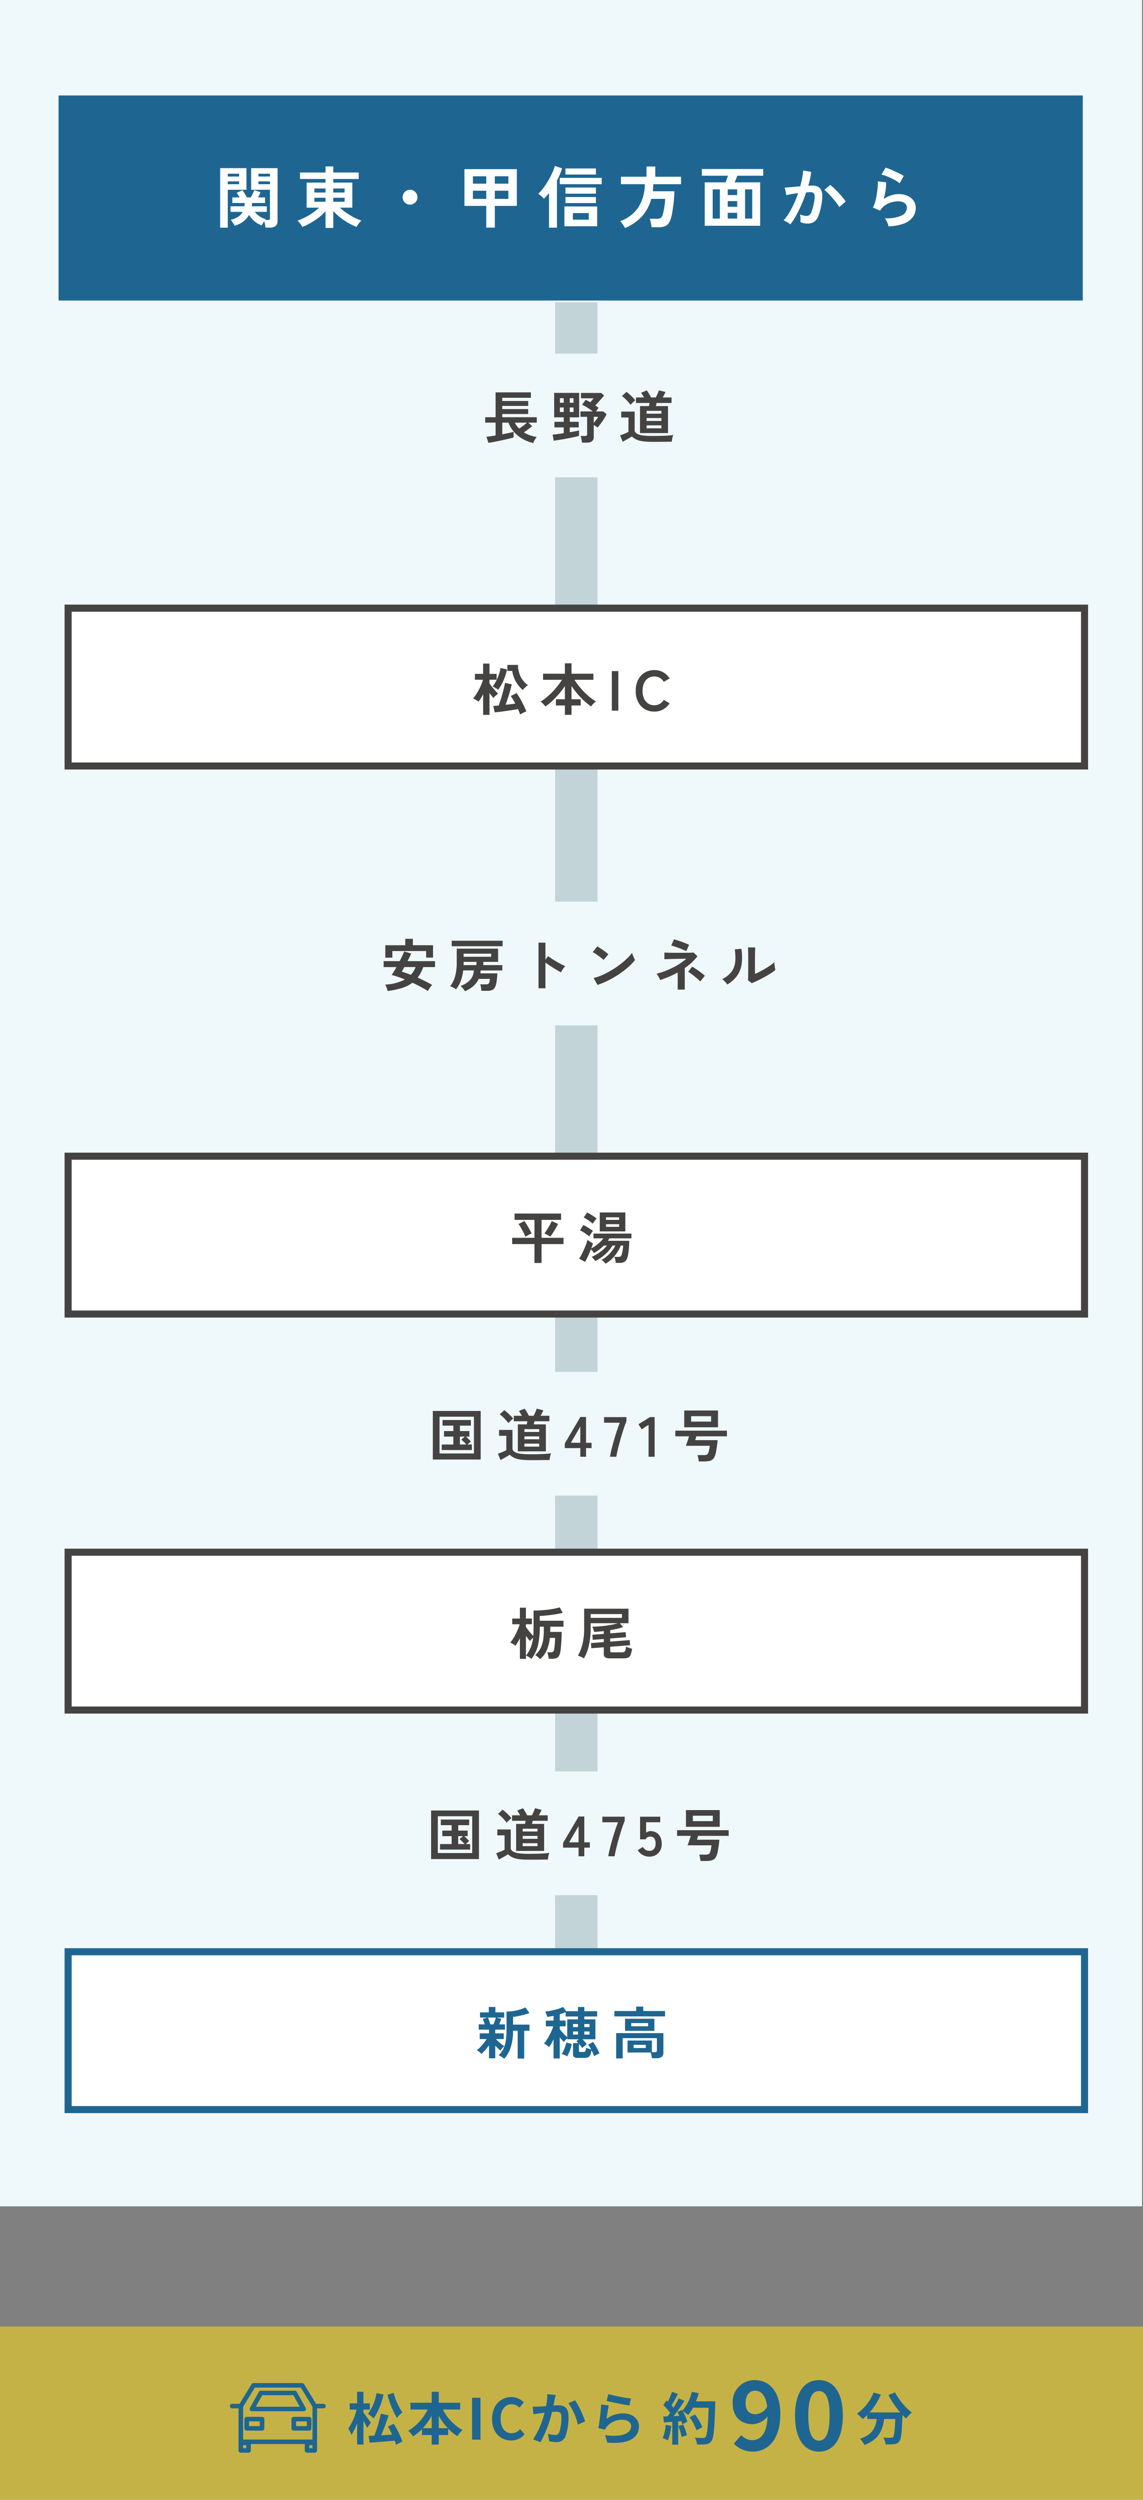
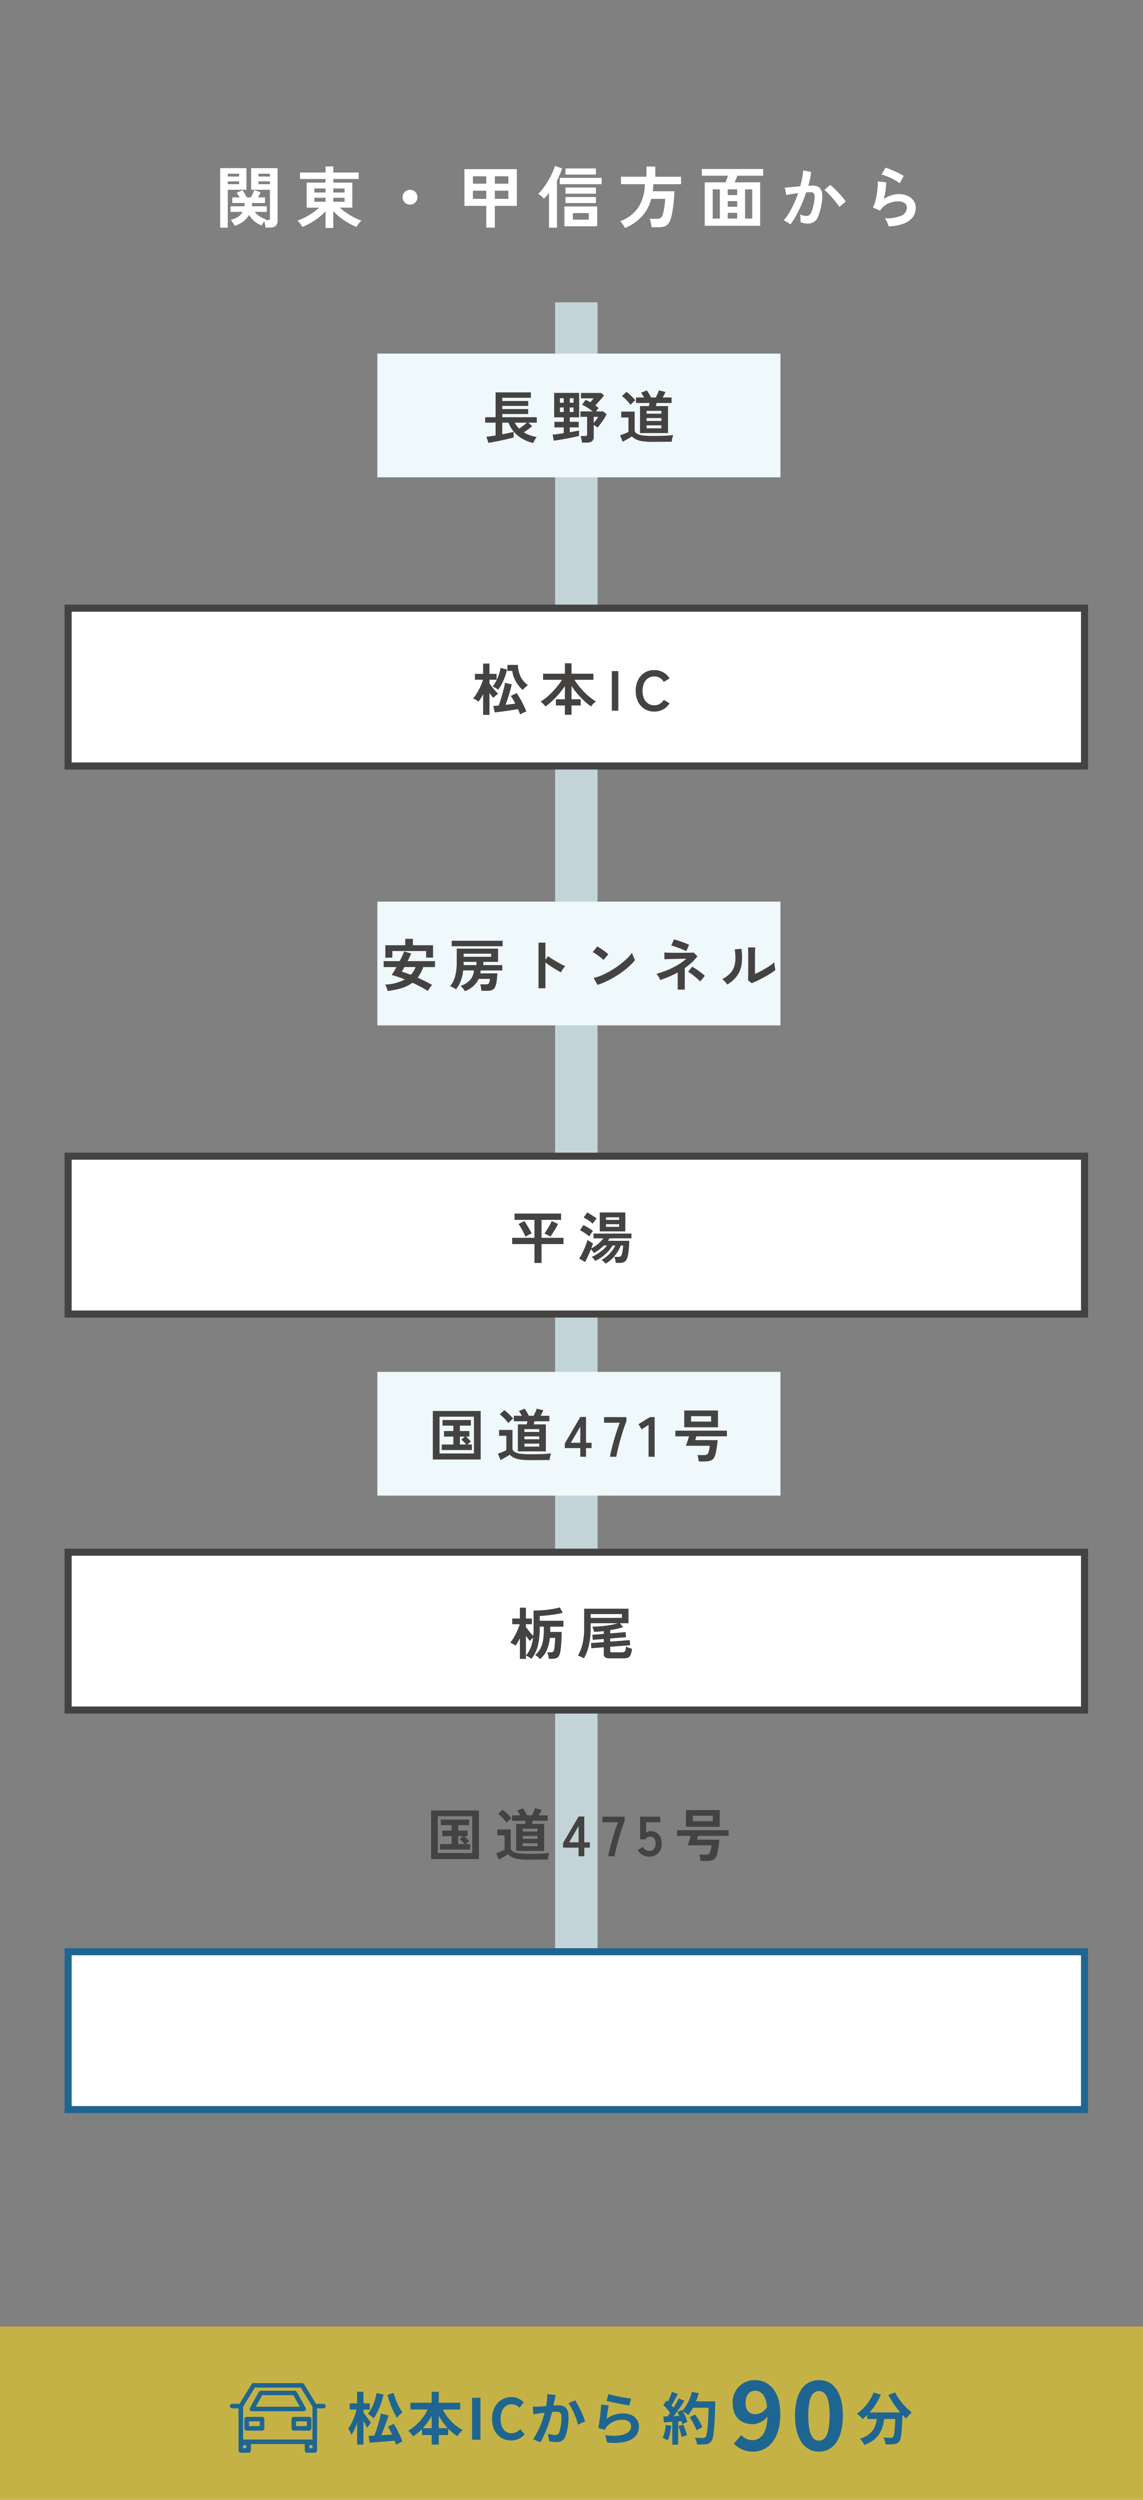
<svg xmlns="http://www.w3.org/2000/svg" width="323.271" height="707" viewBox="0 0 323.271 707">
  <rect x="0" y="0" width="323.271" height="707" fill="#808080" stroke="none" />
  <defs>
    <clipPath id="a">
      <rect width="27.141" height="19.692" transform="translate(0 0)" fill="#1e6691" />
    </clipPath>
  </defs>
  <g transform="translate(-13337 1684)">
-     <path d="M0,0H323V624H0Z" transform="translate(13337 -1684)" fill="#eff8fa" />
-     <path d="M0,0H289.667V58H0Z" transform="translate(13353.566 -1657)" fill="#1e6691" />
    <path d="M-86.488,1.368a6.083,6.083,0,0,0-.123-.893q-.1-.513-.218-.893A6.489,6.489,0,0,0-87.552.741a6.263,6.263,0,0,1-2.081-1.2,7.469,7.469,0,0,1-1.51-1.767,5.9,5.9,0,0,1-1.6,1.862A7.5,7.5,0,0,1-95.209.855,6.479,6.479,0,0,0-95.7-.01a7.632,7.632,0,0,0-.608-.826,6.646,6.646,0,0,0,2.128-.874,3.638,3.638,0,0,0,1.235-1.368h-3.42V-4.655h3.914q.038-.209.057-.446t.038-.484h-3.5V-7.163h2.09q-.209-.361-.437-.7a6.486,6.486,0,0,0-.437-.589L-93-9.2q.285.38.656.988t.6,1.045h1.1q.266-.437.56-1.045a8.82,8.82,0,0,0,.428-1.007l1.767.57a8.119,8.119,0,0,1-.323.751q-.19.389-.38.731h1.976v1.577h-3.648a3.828,3.828,0,0,1-.029.475q-.028.228-.066.456h4.256v1.577h-3.42a5.934,5.934,0,0,0,1.311,1.226,6.573,6.573,0,0,0,1.824.864q-.038.038-.086.1a1.335,1.335,0,0,0-.085.114h.76a.741.741,0,0,0,.485-.1.662.662,0,0,0,.1-.447v-8h-5.32v-6.118h7.467V-.57A1.883,1.883,0,0,1-83.59.893a2.492,2.492,0,0,1-1.7.475Zm-12.806.019V-15.447h7.429v6.118h-5.282V1.387Zm10.83-12.293h3.249v-.8h-3.249Zm0-2.166h3.249v-.8h-3.249Zm-8.683,2.166h3.211v-.8h-3.211Zm0-2.166h3.211v-.8h-3.211ZM-69.5,1.463V-3.249A14.545,14.545,0,0,1-71.43-1.472,19.732,19.732,0,0,1-73.72.057a16.48,16.48,0,0,1-2.356,1.121A3.559,3.559,0,0,0-76.427.57Q-76.665.228-76.94-.1a3.121,3.121,0,0,0-.5-.5,18.438,18.438,0,0,0,2.194-.941,17.315,17.315,0,0,0,2.118-1.263,15.357,15.357,0,0,0,1.805-1.463h-3.515v-7.087H-69.5v-1.026h-7.22v-1.824h7.22v-1.729h2.2v1.729h7.182v1.824H-67.3v1.026h5.377v7.087h-3.515a15.9,15.9,0,0,0,1.8,1.435,20.7,20.7,0,0,0,2.109,1.273,16.284,16.284,0,0,0,2.185.96,3.284,3.284,0,0,0-.5.494,7.565,7.565,0,0,0-.513.675,3.854,3.854,0,0,0-.352.617A16.3,16.3,0,0,1-63.07.047a18.791,18.791,0,0,1-2.3-1.558,15.552,15.552,0,0,1-1.929-1.8V1.463Zm2.2-7.391h3.192v-1.14H-67.3Zm0-2.622h3.192V-9.69H-67.3Zm-5.358,2.622H-69.5v-1.14h-3.154Zm0-2.622H-69.5V-9.69h-3.154ZM-45.6-5.13a2.017,2.017,0,0,1-1.482-.608A2.017,2.017,0,0,1-47.69-7.22,2.017,2.017,0,0,1-47.082-8.7,2.017,2.017,0,0,1-45.6-9.31a2.017,2.017,0,0,1,1.482.608A2.017,2.017,0,0,1-43.51-7.22a2.017,2.017,0,0,1-.608,1.482A2.017,2.017,0,0,1-45.6-5.13Zm21.565,6.5V-4.769H-30.21V-15.162h14.82V-4.769h-6.232V1.368Zm2.413-8.132h3.838v-2.3h-3.838Zm-6.194,0h3.781v-2.3h-3.781Zm6.194-4.294h3.838v-2.09h-3.838Zm-6.194,0h3.781v-2.09h-3.781ZM-1.938.988V-4.6H7.334V.988Zm-4.351.4v-9.8q-.361.456-.722.855t-.722.741a6.614,6.614,0,0,0-.732-.732,5.391,5.391,0,0,0-.883-.636A10.823,10.823,0,0,0-7.9-9.813,23.767,23.767,0,0,0-6.488-11.96a22.925,22.925,0,0,0,1.159-2.233,10.959,10.959,0,0,0,.674-1.881l2.052.684a18.436,18.436,0,0,1-1.444,3.439V1.387Zm3.04-12.293v-1.786H8.607v1.786Zm1.615,2.679V-9.956H6.973v1.729Zm0,2.66v-1.71H6.973v1.71Zm0-8.075v-1.71H6.973v1.71ZM.456-.874h4.5V-2.736H.456ZM15.2,1.482q-.133-.266-.361-.627T14.345.133a2.929,2.929,0,0,0-.532-.57,10.387,10.387,0,0,0,5.1-3.819,12.265,12.265,0,0,0,1.891-6.65H14.06v-2.109h7.22V-15.9h2.489v2.888h7.277v2.109H23.218q-.019.513-.057,1.007t-.1.988h6.1q-.019.931-.1,2.033t-.228,2.194q-.143,1.093-.314,2.014a11.512,11.512,0,0,1-.361,1.491,4.466,4.466,0,0,1-.779,1.52,2.328,2.328,0,0,1-1.13.732,5.94,5.94,0,0,1-1.663.2H22.705a6.648,6.648,0,0,0-.1-.789q-.085-.466-.19-.912a3.776,3.776,0,0,0-.219-.694h1.919a2.231,2.231,0,0,0,1.159-.237,1.458,1.458,0,0,0,.57-.845,9.363,9.363,0,0,0,.323-1.32q.152-.827.266-1.71a12.182,12.182,0,0,0,.114-1.53H22.629a11.913,11.913,0,0,1-2.574,4.883A13.474,13.474,0,0,1,15.2,1.482ZM37.753.855V-11.419h5.89q.152-.418.342-.921t.323-.96H36.936v-1.9H54.283v1.9H46.949q-.133.418-.342.931t-.4.95h7.22V.855ZM40-1.178h2.033V-9.443H40Zm9.158,0h2.033V-9.443H49.153Zm-4.9,0H46.93V-2.812H44.251Zm0-6.65H46.93V-9.443H44.251Zm0,3.306H46.93v-1.6H44.251Zm17.708,5a3.508,3.508,0,0,0-.532-.408q-.361-.237-.741-.446a3.263,3.263,0,0,0-.646-.285,12.581,12.581,0,0,0,1.539-2.081,26.924,26.924,0,0,0,1.406-2.669,30.061,30.061,0,0,0,1.178-2.964q-.969.114-1.872.266t-1.491.3q-.019-.247-.1-.665T60.534-9.3a3.487,3.487,0,0,0-.19-.618q.437-.038,1.14-.1t1.558-.142q.855-.085,1.71-.142.342-1.2.561-2.346a19.522,19.522,0,0,0,.295-2.137l2.242.4q-.095.874-.3,1.872t-.513,2.043q.38-.019.684-.029t.532-.009a3.659,3.659,0,0,1,1.358.238,1.944,1.944,0,0,1,.96.836,3.586,3.586,0,0,1,.418,1.653,11.779,11.779,0,0,1-.247,2.688,16.382,16.382,0,0,1-.864,3.211A3.494,3.494,0,0,1,68.666-.247a3.291,3.291,0,0,1-1.843.475,5.222,5.222,0,0,1-1.045-.1,3.592,3.592,0,0,1-.95-.332q.019-.437,0-1.083a5.687,5.687,0,0,0-.114-1.064,4.6,4.6,0,0,0,1.862.418,1.253,1.253,0,0,0,.788-.257A2.438,2.438,0,0,0,68-3.22a14.294,14.294,0,0,0,.608-2.271,7.991,7.991,0,0,0,.228-2.062,1.144,1.144,0,0,0-.361-.883,1.311,1.311,0,0,0-.76-.209q-.532,0-1.273.057-.589,1.767-1.34,3.477T63.546-1.957A18.655,18.655,0,0,1,61.959.475ZM75.81-4.446a13.452,13.452,0,0,0-.836-1.216q-.532-.7-1.159-1.415T72.6-8.389a7.65,7.65,0,0,0-1.026-.9L73.245-10.7a12.275,12.275,0,0,1,1.064.922q.608.58,1.254,1.264t1.2,1.349A10.573,10.573,0,0,1,77.615-6ZM89.737,1.007a5.02,5.02,0,0,0-.219-.722,7.543,7.543,0,0,0-.389-.874,3.19,3.19,0,0,0-.456-.684,10.146,10.146,0,0,0,4.646-.722,2.472,2.472,0,0,0,1.605-2.261,1.528,1.528,0,0,0-.684-1.33,3.069,3.069,0,0,0-1.786-.475A7.142,7.142,0,0,0,90.63-5.8a6.062,6.062,0,0,0-1.834.836A4.881,4.881,0,0,0,87.343-3.42L85.31-4.313a7.271,7.271,0,0,0,.656-1.663,18.86,18.86,0,0,0,.446-2.08q.171-1.083.247-2.052a9.782,9.782,0,0,0,.019-1.6l2.375.285A14.456,14.456,0,0,1,88.9-9.224a17.038,17.038,0,0,1-.532,2.5,8.772,8.772,0,0,1,2.109-1.026,6.667,6.667,0,0,1,2.071-.361,6.1,6.1,0,0,1,2.575.5,4.08,4.08,0,0,1,1.7,1.387A3.483,3.483,0,0,1,97.432-4.2a4.334,4.334,0,0,1-.826,2.593A5.562,5.562,0,0,1,94.078.228,13.024,13.024,0,0,1,89.737,1.007Zm3.154-12.179a9.2,9.2,0,0,0-1.131-.76q-.656-.38-1.378-.722t-1.415-.6a7.309,7.309,0,0,0-1.226-.352l1.14-1.976a10.659,10.659,0,0,1,1.178.408q.684.276,1.435.618t1.425.684a12.052,12.052,0,0,1,1.112.627Z" transform="translate(13498.566 -1621)" fill="#fff" />
    <path d="M0,0V466" transform="translate(13500 -1598.5)" fill="none" stroke="#c2d4d8" stroke-width="12" />
    <g transform="translate(13355.266 -1513)" fill="#fff">
      <path d="M 288.469 45.64 L 1 45.64 L 1 1 L 288.469 1 L 288.469 45.64 Z" stroke="none" />
      <path d="M 2 2 L 2 44.64 L 287.469 44.64 L 287.469 2 L 2 2 M 0 -7.62939453125e-06 L 289.469 -7.62939453125e-06 L 289.469 46.64 L 0 46.64 L 0 -7.62939453125e-06 Z" stroke="none" fill="#454242" />
    </g>
    <path d="M-25.1,1.184v-5.84a14.282,14.282,0,0,1-1.3,2.112,4.818,4.818,0,0,0-.72-.5q-.464-.272-.8-.432a9.779,9.779,0,0,0,.856-1.16q.424-.664.808-1.392a15.743,15.743,0,0,0,.672-1.44,12.162,12.162,0,0,0,.448-1.288h-2.288v-1.664h2.32v-2.912h1.808v2.912h2.016v1.664h-2.016v1.04q.272.4.72.976t.92,1.1a11.366,11.366,0,0,0,.808.832q-.16.112-.44.344t-.536.472a4.094,4.094,0,0,0-.384.4q-.208-.24-.5-.616t-.592-.808V1.184Zm10.48-.112q-.224-.64-.624-1.52-.7.128-1.632.272t-1.88.28Q-19.7.24-20.52.336t-1.3.144l-.4-1.824q.24-.016.632-.048t.888-.064q.24-.64.52-1.512t.536-1.8q.256-.928.456-1.744t.28-1.36l1.9.416q-.112.544-.3,1.264t-.432,1.52q-.24.8-.5,1.576t-.5,1.432q.72-.08,1.432-.168t1.3-.168q-.336-.64-.664-1.208a8.154,8.154,0,0,0-.616-.936l1.664-.848q.352.5.744,1.152t.768,1.376q.376.72.7,1.416t.536,1.272a7.681,7.681,0,0,0-.9.368A5.986,5.986,0,0,0-14.616,1.072Zm.736-6.928a8.81,8.81,0,0,1-1.888-2.256,8.758,8.758,0,0,1-1.1-3.136h-1.36v-1.7h2.976a8.248,8.248,0,0,0,.72,3.24,6.774,6.774,0,0,0,2.112,2.5,5.3,5.3,0,0,0-.512.384q-.288.24-.544.5A3.487,3.487,0,0,0-13.88-5.856Zm-6.992-.064a2.627,2.627,0,0,0-.432-.328q-.288-.184-.592-.352a2.835,2.835,0,0,0-.512-.232,8.738,8.738,0,0,0,.96-1.5,14.256,14.256,0,0,0,.808-1.888,9.34,9.34,0,0,0,.456-1.872l1.84.432a14.368,14.368,0,0,1-.56,2.016,15.921,15.921,0,0,1-.864,2A10.65,10.65,0,0,1-20.872-5.92Zm18.9,7.088v-2.64H-4.52v-1.76h2.544V-6.96A21.707,21.707,0,0,1-3.592-4.816,25.268,25.268,0,0,1-5.5-2.808,17.135,17.135,0,0,1-7.48-1.184a6.926,6.926,0,0,0-.64-.752,4.6,4.6,0,0,0-.736-.64,12.528,12.528,0,0,0,1.64-1.152A19.844,19.844,0,0,0-5.56-5.256,22.882,22.882,0,0,0-4.04-6.984,17.624,17.624,0,0,0-2.808-8.736H-8.152v-1.728h6.176v-2.944H-.1v2.944H6.088v1.728H.744A15.935,15.935,0,0,0,1.992-6.96,22.253,22.253,0,0,0,3.528-5.24a19.331,19.331,0,0,0,1.656,1.5A14.189,14.189,0,0,0,6.808-2.608a4.6,4.6,0,0,0-.736.64,7.481,7.481,0,0,0-.656.768A20.351,20.351,0,0,1,3.408-2.848a22.383,22.383,0,0,1-1.9-1.992A23.354,23.354,0,0,1-.1-6.992v3.76H2.5v1.76H-.1v2.64ZM11.3,0V-11.2h1.84V0Zm12,.256a5.141,5.141,0,0,1-2.712-.72A4.939,4.939,0,0,1,18.728-2.5a6.74,6.74,0,0,1-.672-3.1,6.778,6.778,0,0,1,.672-3.112,4.993,4.993,0,0,1,1.864-2.048,5.1,5.1,0,0,1,2.712-.728,5.1,5.1,0,0,1,2.528.624A4.885,4.885,0,0,1,27.64-9.12l-1.648.96a3.283,3.283,0,0,0-1.128-1.12,3.019,3.019,0,0,0-1.56-.4,3.059,3.059,0,0,0-1.744.5A3.249,3.249,0,0,0,20.4-7.752,5.27,5.27,0,0,0,19.992-5.6,5.227,5.227,0,0,0,20.4-3.464,3.249,3.249,0,0,0,21.56-2.04a3.059,3.059,0,0,0,1.744.5,3.019,3.019,0,0,0,1.56-.4,3.283,3.283,0,0,0,1.128-1.12l1.648.96A4.926,4.926,0,0,1,25.832-.368,5.1,5.1,0,0,1,23.3.256Z" transform="translate(13498.74 -1483)" fill="#454242" />
    <g transform="translate(13355.266 -1358)" fill="#fff">
      <path d="M 288.469 45.64 L 1 45.64 L 1 1 L 288.469 1 L 288.469 45.64 Z" stroke="none" />
      <path d="M 2 2 L 2 44.64 L 287.469 44.64 L 287.469 2 L 2 2 M 0 -7.62939453125e-06 L 289.469 -7.62939453125e-06 L 289.469 46.64 L 0 46.64 L 0 -7.62939453125e-06 Z" stroke="none" fill="#454242" />
    </g>
    <path d="M-10.576,1.2V-4.144h-6.3L-16.9-5.92h6.32v-5.072h-5.632v-1.792H-3.056l.016,1.792H-8.576V-5.92h6.208v1.776H-8.576V1.2Zm4.5-7.456q-.224-.144-.552-.32t-.64-.328q-.312-.152-.5-.232.32-.416.728-1.064t.776-1.312a10.425,10.425,0,0,0,.56-1.144l1.792.8q-.16.368-.44.872t-.6,1.024q-.32.52-.616.968T-6.08-6.256Zm-7.056.032q-.144-.352-.376-.84t-.512-1.008q-.28-.52-.56-.984a6.176,6.176,0,0,0-.52-.752l1.664-.848q.224.288.5.736t.584.96q.3.512.56,1t.4.824a6.032,6.032,0,0,0-.88.408Q-12.784-6.448-13.136-6.224ZM9.536,1.392A6.351,6.351,0,0,0,8.992.816a3.165,3.165,0,0,0-.624-.48A8.023,8.023,0,0,0,9.992-.784a10.528,10.528,0,0,0,1.36-1.448,8.775,8.775,0,0,0,.952-1.5h-.816a10.1,10.1,0,0,1-2.072,2.5A11.473,11.473,0,0,1,6.608.624q-.1-.144-.28-.376T5.944-.2a1.745,1.745,0,0,0-.36-.312A11.942,11.942,0,0,0,7.248-1.4,13.059,13.059,0,0,0,8.76-2.52,8.866,8.866,0,0,0,9.936-3.728H9.024A12.253,12.253,0,0,1,7.688-2.544,11.184,11.184,0,0,1,6.24-1.6a4.9,4.9,0,0,0-.376-.544,4.4,4.4,0,0,0-.472-.528q-.384.96-.832,1.944T3.744.912L2.064-.032a11.7,11.7,0,0,0,.688-1.176q.352-.68.68-1.424T4.016-4.08q.256-.7.4-1.264.3.24.768.536t.784.472q-.08.3-.208.664t-.288.76a10.477,10.477,0,0,0,1.9-1.264A10.013,10.013,0,0,0,8.912-5.76h-2.8V-7.12H16.848v1.36H10.624q-.112.176-.224.344t-.24.344h6.064q0,.464-.032,1.12t-.1,1.368q-.072.712-.176,1.344a5.423,5.423,0,0,1-.264,1.048,2.047,2.047,0,0,1-.76,1.064,2.519,2.519,0,0,1-1.336.3H12.416a6.444,6.444,0,0,0-.144-.9,2.877,2.877,0,0,0-.288-.8h1.168a1.2,1.2,0,0,0,.56-.1.863.863,0,0,0,.336-.44,4.222,4.222,0,0,0,.208-.76q.1-.488.168-1.016t.088-.88H13.84A11.286,11.286,0,0,1,12.112-.816,9.239,9.239,0,0,1,9.536,1.392ZM7.888-7.728v-5.36H15.12v5.36ZM4.928-6.32A8.8,8.8,0,0,0,4.176-6.9q-.464-.328-.96-.64A6.493,6.493,0,0,0,2.3-8.032l.944-1.5q.416.192.912.48t.976.6a9.472,9.472,0,0,1,.832.6,5.626,5.626,0,0,0-.344.448q-.216.3-.408.608T4.928-6.32ZM5.9-9.9a6.816,6.816,0,0,0-.72-.608q-.448-.336-.944-.648a9.149,9.149,0,0,0-.9-.5l.992-1.424q.368.176.872.48t1,.632a7.049,7.049,0,0,1,.8.6q-.128.144-.352.424t-.432.568Q6.016-10.1,5.9-9.9Zm3.76.88h3.7V-9.76h-3.7Zm0-1.968h3.7v-.72h-3.7Z" transform="translate(13498.74 -1328)" fill="#454242" />
    <g transform="translate(13355.266 -1246)" fill="#fff">
      <path d="M 288.469 45.64 L 1 45.64 L 1 1 L 288.469 1 L 288.469 45.64 Z" stroke="none" />
      <path d="M 2 2 L 2 44.64 L 287.469 44.64 L 287.469 2 L 2 2 M 0 -7.62939453125e-06 L 289.469 -7.62939453125e-06 L 289.469 46.64 L 0 46.64 L 0 -7.62939453125e-06 Z" stroke="none" fill="#454242" />
    </g>
    <path d="M-8.992,1.248A3.238,3.238,0,0,0-9.616.632,6.251,6.251,0,0,0-10.384.1,6.458,6.458,0,0,0-8.848-1.872a7.956,7.956,0,0,0,.72-2.336,18.137,18.137,0,0,0,.192-2.72V-7.936H-9.072v.112a22.873,22.873,0,0,1-.5,5.088,9.569,9.569,0,0,1-1.88,3.9,6.316,6.316,0,0,0-.728-.52A4.891,4.891,0,0,0-12.976.24a9.443,9.443,0,0,0,1.328-2.28,10.957,10.957,0,0,0,.672-2.76q-.256.224-.512.48a5.434,5.434,0,0,0-.384.416q-.208-.224-.5-.608t-.616-.816v6.5H-14.7v-5.84q-.3.608-.624,1.152t-.624.96a5.435,5.435,0,0,0-.712-.48q-.44-.256-.76-.416A9.236,9.236,0,0,0-16.6-4.584q.408-.648.768-1.368t.64-1.408a9.505,9.505,0,0,0,.424-1.264h-2.1V-10.24h2.16v-3.072h1.712v3.072h1.7v1.616h-1.7v.768q.24.336.592.8t.744.92q.392.456.728.792.064-.56.08-1.176t.016-1.3V-12.5q1.312,0,2.648-.1t2.568-.312a20.808,20.808,0,0,0,2.192-.48l.848,1.536q-.96.24-2.088.424t-2.272.3q-1.144.12-2.136.168v1.344h6.7v1.68H-6.112v1.008q0,.112-.008.232t-.008.248H-2.88q0,.992-.056,2.088T-3.08-2.328q-.088.936-.184,1.48a3.833,3.833,0,0,1-.4,1.192A1.382,1.382,0,0,1-4.376.96a3.367,3.367,0,0,1-1.192.176h-.976a7.9,7.9,0,0,0-.144-.9,8.353,8.353,0,0,0-.24-.92H-6.1a1.25,1.25,0,0,0,.808-.184,1.109,1.109,0,0,0,.28-.632q.064-.336.12-.88t.1-1.176q.04-.632.04-1.208H-6.224a11.937,11.937,0,0,1-.824,3.36A7.08,7.08,0,0,1-8.992,1.248Zm12.4-.208A3.409,3.409,0,0,0,2.9.736q-.32-.16-.64-.288T1.712.256a12.43,12.43,0,0,0,1.28-3.248,18.586,18.586,0,0,0,.48-4.528v-5.5H16.016v4.112H13.584l.9,1.088a16.224,16.224,0,0,1-1.672.472q-.936.216-1.96.392v.912L15.2-6.4l.128,1.44-4.48.368v.88l5.52-.432.112,1.456-5.632.432V-1.1a.4.4,0,0,0,.112.32.766.766,0,0,0,.464.1h2.752a1.337,1.337,0,0,0,.624-.12.764.764,0,0,0,.336-.472,5.268,5.268,0,0,0,.176-1.04,5.429,5.429,0,0,0,.816.344q.528.184.9.28a7.222,7.222,0,0,1-.432,1.76,1.355,1.355,0,0,1-.712.76,3.287,3.287,0,0,1-1.208.184H10.7A2.26,2.26,0,0,1,9.4.728a1.111,1.111,0,0,1-.376-.952V-2.112L5.5-1.84,5.392-3.3l3.632-.272v-.88l-3.12.24-.112-1.44L9.024-5.9v-.784q-.72.08-1.408.136t-1.328.088A6.029,6.029,0,0,0,6.072-7.2a7.76,7.76,0,0,0-.3-.736q1.216-.016,2.536-.136t2.544-.336a16.212,16.212,0,0,0,2.12-.5H5.312V-7.52a21.494,21.494,0,0,1-.5,4.9A13.1,13.1,0,0,1,3.408,1.04Zm1.9-11.472H14.16V-11.5H5.312Z" transform="translate(13498.74 -1216)" fill="#454242" />
    <g transform="translate(13355.266 -1133)" fill="#fff">
      <path d="M 288.469 45.64 L 1 45.64 L 1 1 L 288.469 1 L 288.469 45.64 Z" stroke="none" />
      <path d="M 2 2 L 2 44.64 L 287.469 44.64 L 287.469 2 L 2 2 M 0 -7.62939453125e-06 L 289.469 -7.62939453125e-06 L 289.469 46.64 L 0 46.64 L 0 -7.62939453125e-06 Z" stroke="none" fill="#1e6691" />
    </g>
-     <path d="M-23.44,1.136v-3.68a15.282,15.282,0,0,1-1.088,1.368A13.837,13.837,0,0,1-25.584-.1,4.176,4.176,0,0,0-26.2-.68a3.154,3.154,0,0,0-.712-.456,6.2,6.2,0,0,0,.968-.848q.52-.544,1.016-1.168A11.272,11.272,0,0,0-24.112-4.3h-1.952V-5.92h2.624V-6.976h-2.912V-8.464h1.712q-.128-.416-.28-.824T-25.2-10l1.3-.384h-2.08v-1.472h2.48v-1.536h1.872v1.536h2.48v1.472H-21.3l1.328.336q-.112.352-.264.768t-.312.816h1.632v1.488h-2.752V-5.92h2.4V-4.3h-2.192a8.278,8.278,0,0,0,.688.7q.416.384.856.728a6.656,6.656,0,0,0,.808.552,4.266,4.266,0,0,0-.384.36,5.824,5.824,0,0,0-.416.48q-.192.248-.3.424a9.125,9.125,0,0,1-.688-.608q-.4-.384-.768-.784V1.136Zm4.3.128A5.814,5.814,0,0,0-19.912.7a4.094,4.094,0,0,0-.824-.416,5.882,5.882,0,0,0,1.344-1.776,8.133,8.133,0,0,0,.7-2.368A21.33,21.33,0,0,0-18.48-7.04v-5.04a12.7,12.7,0,0,0,1.832-.144,13.707,13.707,0,0,0,1.9-.416,7.679,7.679,0,0,0,1.576-.64L-12-11.7a11.607,11.607,0,0,1-1.376.472q-.816.232-1.672.408a11.763,11.763,0,0,1-1.576.224v2.208h4.64v1.728h-1.5V1.216h-1.84V-6.656H-16.64a15.29,15.29,0,0,1-.656,4.7A8.713,8.713,0,0,1-19.136,1.264Zm-3.92-9.728h.88q.208-.48.408-1.048t.28-.872h-2.256a6.88,6.88,0,0,1,.368.88Q-23.184-8.96-23.056-8.464ZM-5.184,1.184V-4.224q-.32.672-.648,1.248a9.653,9.653,0,0,1-.6.944,3.93,3.93,0,0,0-.448-.376q-.272-.2-.552-.376a4.1,4.1,0,0,0-.456-.256A9.331,9.331,0,0,0-7.168-4q.384-.576.76-1.256t.672-1.368A9.615,9.615,0,0,0-5.28-7.9H-7.36V-9.536h2.176V-10.88q-.464.1-.92.176t-.872.128a5.128,5.128,0,0,0-.24-.784,4.967,4.967,0,0,0-.336-.736q.576-.048,1.28-.168t1.416-.3q.712-.176,1.328-.392a6.824,6.824,0,0,0,1.048-.456l.848,1.232h3.36v-1.2H3.52v1.2H7.152v1.488H3.52v.8H6.656V-4.24H3.008A11.163,11.163,0,0,1,4.224-2.864a8.168,8.168,0,0,0-.656.52,8.427,8.427,0,0,0-.64.6A6.768,6.768,0,0,0,2.5-2.368q-.232-.3-.488-.592V-.976q0,.208.088.264a.712.712,0,0,0,.344.056H3.12A1.375,1.375,0,0,0,3.592-.72a.5.5,0,0,0,.264-.32,3.79,3.79,0,0,0,.16-.832,3.819,3.819,0,0,0,.656.272q.432.144.784.24-.208-.384-.424-.728a7.688,7.688,0,0,0-.44-.632L6-3.5A10.669,10.669,0,0,1,6.672-2.48q.336.576.64,1.168t.5,1.072a4.678,4.678,0,0,0-.5.208q-.3.144-.584.3a3.047,3.047,0,0,0-.44.28,8.862,8.862,0,0,0-.32-.84q-.192-.44-.432-.888a4.546,4.546,0,0,1-.344,1.4,1.252,1.252,0,0,1-.632.64,2.717,2.717,0,0,1-1.04.168H1.7A1.9,1.9,0,0,1,.64.8.872.872,0,0,1,.32.032v-3.2h1.5q-.272-.272-.56-.512l.672-.56H-1.312v-.288a6.763,6.763,0,0,0-.528.52,5.08,5.08,0,0,0-.432.52,7.537,7.537,0,0,1-.544-.576q-.3-.352-.608-.736V1.184Zm3.872-6.016V-9.888h3.04v-.8H-1.76V-11.92q-.368.16-.792.312t-.872.28v1.792h1.648V-7.9H-3.424v.768q.208.3.576.744t.784.856Q-1.648-5.12-1.312-4.832ZM-1.328.592a4.018,4.018,0,0,0-.72-.368,6.993,6.993,0,0,0-.816-.288,9.057,9.057,0,0,0,.512-.976q.256-.56.464-1.16a9.843,9.843,0,0,0,.32-1.112l1.536.368a9.845,9.845,0,0,1-.5,1.832A12.8,12.8,0,0,1-1.328.592ZM3.52-5.568H4.992v-.88H3.52Zm0-2.128H4.992V-8.56H3.52ZM.336-5.568H1.728v-.88H.336Zm0-2.128H1.728V-8.56H.336ZM12.528,1.168V-5.984h13.36v5.5a1.464,1.464,0,0,1-.48,1.216,2.336,2.336,0,0,1-1.472.384h-1.3A7.17,7.17,0,0,0,22.5.3a5.1,5.1,0,0,0-.232-.8H15.744V-3.888h6.88v3.28h.832a.766.766,0,0,0,.456-.1.492.492,0,0,0,.136-.408V-4.56h-9.68V1.168ZM15.04-6.64v-3.408h8.3V-6.64Zm-3.008-4.08v-1.52h6.16v-1.248h2v1.248h6.16v1.52ZM16.8-7.92h4.768v-.912H16.8Zm.656,6.144H20.9v-.9h-3.44Z" transform="translate(13498.74 -1103)" fill="#1e6691" />
    <path d="M0,0H114V35H0Z" transform="translate(13443.734 -1584)" fill="#eff8fa" />
    <path d="M-12.928,1.3A11.356,11.356,0,0,1-15.864.168a9.315,9.315,0,0,1-2.408-1.912,8.714,8.714,0,0,1-1.648-2.72h-1.76v3.3q.992-.192,1.864-.376t1.352-.328V-.288q-.448.144-1.176.32T-21.224.4q-.856.192-1.7.36t-1.552.3q-.7.128-1.12.176L-26.16-.48q.368-.032,1.064-.128t1.528-.224V-4.464h-2.944V-6h2.944v-7.024h9.984v1.52h-8.1v.912h7.344V-9.2H-21.68v.9h7.328v1.392H-21.68V-6h9.76v1.536h-2.368l1.056.992q-.432.384-1.088.872t-1.264.872a8.693,8.693,0,0,0,1.752.84A11.3,11.3,0,0,0-11.92-.4,3.742,3.742,0,0,0-12.3.1q-.2.312-.376.632A3.485,3.485,0,0,0-12.928,1.3Zm-3.984-4.08q.32-.208.72-.5t.8-.608q.4-.312.688-.568h-3.44A6.9,6.9,0,0,0-16.912-2.784ZM-7.12.64l-.32-1.712q.464-.032,1.312-.152T-4.3-1.488V-3.12H-6.928V-4.7H-4.3V-5.968h-2.7V-12.88H.064v6.912H-2.592V-4.7H-.064V-3.12H-2.592v1.36q.848-.128,1.552-.264T.032-2.256V-.72q-.7.192-1.68.4t-2.024.4Q-4.72.272-5.632.416T-7.12.64Zm8,.544Q.848.928.784.568T.64-.136A2.94,2.94,0,0,0,.464-.688H1.712A.761.761,0,0,0,2.176-.8a.5.5,0,0,0,.144-.416v-4.9H.432V-7.648H3.888A15.124,15.124,0,0,0,2.4-8.712,12.742,12.742,0,0,0,.9-9.536l.992-1.376q.32.144.664.312t.68.36q.224-.256.464-.552l.448-.552H.576v-1.52H6.3l.816.72q-.32.4-.752.9t-.88.992q-.448.5-.848.9.48.352.912.72l-.72.992H6.88l.944.784a11.02,11.02,0,0,1-.72,1.3q-.448.7-.936,1.36t-.9,1.136a5.213,5.213,0,0,0-.5-.392q-.3-.216-.576-.376V-.48a1.512,1.512,0,0,1-.5,1.272,2.439,2.439,0,0,1-1.512.392ZM-5.376-7.472H-4.3v-1.28H-5.376Zm2.784,0H-1.52v-1.28H-2.592ZM-5.376-10.1H-4.3v-1.28H-5.376Zm2.784,0H-1.52v-1.28H-2.592ZM4.192-4.384q.368-.416.72-.9a7.67,7.67,0,0,0,.544-.832H4.192ZM17.28-1.52V-9.152h2.512q.048-.208.1-.44t.08-.44h-3.84v-1.552h2.288q-.208-.368-.432-.736t-.4-.608l1.616-.656a8.873,8.873,0,0,1,.616.944q.344.592.568,1.056h1.36q.224-.448.488-1.032a7.2,7.2,0,0,0,.376-.984l1.872.464q-.128.3-.344.728t-.44.824h2.5v1.552H21.968q-.048.208-.1.44t-.1.44H25.2V-1.52ZM20.768.96A19.013,19.013,0,0,1,17.976.792,6.207,6.207,0,0,1,16.184.28a4.531,4.531,0,0,1-1.208-.856,6.836,6.836,0,0,1-.776.5q-.488.28-.984.552t-.832.464L11.648-.864q.272-.1.736-.272t.928-.376a4.629,4.629,0,0,0,.7-.36V-5.92H11.968V-7.584H15.76v5.472a1.578,1.578,0,0,0,.752.824,4.585,4.585,0,0,0,1.6.448A21.174,21.174,0,0,0,20.768-.7q2.048,0,3.52-.064T26.672-.96a3.681,3.681,0,0,0-.176.536q-.1.36-.16.736t-.08.616q-.448,0-1.168.008L23.56.952Q22.752.96,22.016.96ZM14.592-9.5a8.356,8.356,0,0,0-.688-.864q-.416-.464-.872-.9a7.461,7.461,0,0,0-.872-.72l1.28-1.184a7.787,7.787,0,0,1,.864.688q.48.432.928.888a9.345,9.345,0,0,1,.72.808,4.714,4.714,0,0,0-.432.36q-.272.248-.528.5T14.592-9.5Zm4.544,6.64h4.192V-3.7H19.136Zm0-2.08h4.192V-5.76H19.136Zm0-2.064h4.192v-.8H19.136Z" transform="translate(13500.734 -1560)" fill="#454242" />
    <path d="M0,0H114V35H0Z" transform="translate(13443.734 -1429)" fill="#eff8fa" />
    <path d="M-54.128,1.28a5.233,5.233,0,0,0-.248-.936A4.174,4.174,0,0,0-54.8-.544a12.8,12.8,0,0,0,5.584-1.44Q-50.24-2.4-51.2-2.728t-1.76-.52q.272-.4.624-.976t.736-1.264h-3.632v-1.68H-50.7q.416-.784.752-1.5t.528-1.232l1.984.576q-.208.464-.472,1.024t-.568,1.136H-40.7v1.68h-3.328A10.58,10.58,0,0,1-45.616-2.5q1.1.5,2.168,1.024T-41.5-.416A4.53,4.53,0,0,0-42.16.36a7.481,7.481,0,0,0-.56.92Q-43.648.688-44.776.088t-2.312-1.144A9.925,9.925,0,0,1-50.1.448,23.255,23.255,0,0,1-54.128,1.28Zm-.624-9.424v-3.52h5.632v-1.824h2.16v1.824h5.7v3.5h-1.952v-1.856h-9.552v1.872ZM-47.536-3.3a6.5,6.5,0,0,0,1.344-2.192H-49.36q-.224.4-.416.736t-.336.56q.56.16,1.216.392T-47.536-3.3Zm15.3,4.64a4.834,4.834,0,0,0-.552-.792,4.94,4.94,0,0,0-.7-.712,6.267,6.267,0,0,0,2.728-1.7,4.407,4.407,0,0,0,1.048-2.672h-3.024a12.1,12.1,0,0,1-.7,3A8.806,8.806,0,0,1-34.768.816a5.313,5.313,0,0,0-.784-.5,4.453,4.453,0,0,0-.88-.368,7.943,7.943,0,0,0,1.408-2.816,14.057,14.057,0,0,0,.464-3.824V-10.7h11.7V-6.96H-27.04v.912h5.376v1.52h-6.128q-.016.208-.032.408t-.048.408h4.816q-.1,1.52-.256,2.488a4.547,4.547,0,0,1-.464,1.5,1.654,1.654,0,0,1-.808.736,3.356,3.356,0,0,1-1.272.208h-1.712q-.016-.24-.072-.6t-.128-.7a2.627,2.627,0,0,0-.152-.52h1.6a1.372,1.372,0,0,0,.648-.12.739.739,0,0,0,.32-.456,6.047,6.047,0,0,0,.184-.976h-3.184A6.06,6.06,0,0,1-29.888-.088,8.331,8.331,0,0,1-32.24,1.344Zm-3.744-12.72v-1.552h14.4v1.552ZM-32.608-8.4h7.792v-.88h-7.792Zm-.016,2.352h3.648V-6.96h-3.632v.552Q-32.608-6.224-32.624-6.048ZM-11.424.5V-12.4h1.952v4.848l.72-1.024q.384.272,1.016.68t1.352.832q.72.424,1.392.776a10.8,10.8,0,0,0,1.136.528,3.831,3.831,0,0,0-.44.5,7.841,7.841,0,0,0-.456.672Q-4.96-4.24-5.088-4q-.384-.208-.952-.536t-1.2-.728q-.632-.4-1.216-.792t-1.016-.712V.5ZM5.248-.448,4.16-2.416a12.293,12.293,0,0,0,2.392-.792,24.044,24.044,0,0,0,2.52-1.3,25.355,25.355,0,0,0,2.4-1.6A22.961,22.961,0,0,0,13.528-7.84a12.4,12.4,0,0,0,1.5-1.68,5.528,5.528,0,0,0,.216.672q.152.4.328.776a6.093,6.093,0,0,0,.3.584,15.035,15.035,0,0,1-1.96,2.04,25,25,0,0,1-2.6,1.984A28.341,28.341,0,0,1,8.336-1.728,21.52,21.52,0,0,1,5.248-.448ZM6.96-7.5a5.744,5.744,0,0,0-.584-.528q-.376-.3-.832-.64t-.888-.616A5.827,5.827,0,0,0,3.9-9.712l1.28-1.616q.32.176.752.448t.888.592q.456.32.856.632a7.082,7.082,0,0,1,.64.552ZM27.936.88V-3.952a24.657,24.657,0,0,1-2.448,1.184q-1.264.528-2.5.944a5.263,5.263,0,0,0-.432-.888,8,8,0,0,0-.592-.888,24.37,24.37,0,0,0,4.6-1.736,17.613,17.613,0,0,0,3.816-2.52l-1.856.032q-.992.016-1.9.04t-1.576.048q-.664.024-.872.04V-9.6q.256.016.88.04t1.48.032q.856.008,1.776.008t1.768-.008q.848-.008,1.48-.024t.888-.048L33.52-8.544a14.052,14.052,0,0,1-1.64,1.792A17.969,17.969,0,0,1,29.936-5.2V.88ZM30.368-10q-.24-.128-.784-.36t-1.216-.48q-.672-.248-1.28-.456a9.286,9.286,0,0,0-.976-.288l.784-1.744a9.151,9.151,0,0,1,.888.256q.584.192,1.256.432t1.248.472a8.232,8.232,0,0,1,.864.392ZM34.32-1.408q-.256-.272-.7-.672t-.96-.816q-.52-.416-.992-.76a5.174,5.174,0,0,0-.776-.488L32.016-5.6q.336.176.84.5t1.048.712q.544.384,1,.752a7.08,7.08,0,0,1,.7.624Zm14.544.48-1.04-.832q.032-.256.04-1.056t.016-1.9q.008-1.1.008-2.24,0-1.408-.016-2.448t-.048-1.632h2.048q-.032.288-.048.92T49.8-8.672q-.008.816-.008,1.632v3.488q.688-.288,1.48-.7t1.568-.88q.776-.464,1.416-.912a7.653,7.653,0,0,0,1.008-.816,6.242,6.242,0,0,0,.056.752q.056.448.128.856t.12.584a12.723,12.723,0,0,1-1.384.992q-.856.544-1.832,1.072t-1.9.976Q49.536-1.184,48.864-.928ZM41.936-.56a4.868,4.868,0,0,0-.624-.8,6.517,6.517,0,0,0-.768-.72A8.507,8.507,0,0,0,42.68-3.616a5.161,5.161,0,0,0,1.176-1.848,7.156,7.156,0,0,0,.4-2.264A17.287,17.287,0,0,0,44.08-10.5l1.872-.16a15.513,15.513,0,0,1,.072,4.28,7.516,7.516,0,0,1-1.256,3.3A8.878,8.878,0,0,1,41.936-.56Z" transform="translate(13500.734 -1405)" fill="#454242" />
    <path d="M0,0H114V35H0Z" transform="translate(13443.734 -1296)" fill="#eff8fa" />
    <path d="M-41.32.784V-12.944h13.536V.784Zm1.9-1.7h9.728V-11.328h-9.728Zm.624-.976V-3.456h3.28V-5.7h-2.64V-7.264h2.64V-8.8h-3.056v-1.584h8.016V-8.8h-3.1v1.536h2.672V-5.7h-.944q.208.192.488.464t.52.528a4.078,4.078,0,0,1,.352.416,4.714,4.714,0,0,0-.432.36q-.272.248-.48.472h1.2v1.568Zm5.136-1.568h1.808q-.288-.336-.712-.752a8.039,8.039,0,0,0-.7-.624l.976-.864h-1.376ZM-17.272-1.52V-9.152h2.512q.048-.208.1-.44t.08-.44h-3.84v-1.552h2.288q-.208-.368-.432-.736t-.4-.608l1.616-.656a8.873,8.873,0,0,1,.616.944q.344.592.568,1.056h1.36q.224-.448.488-1.032a7.2,7.2,0,0,0,.376-.984l1.872.464q-.128.3-.344.728t-.44.824h2.5v1.552h-4.224q-.048.208-.1.44t-.1.44h3.424V-1.52ZM-13.784.96A19.013,19.013,0,0,1-16.576.792,6.207,6.207,0,0,1-18.368.28a4.531,4.531,0,0,1-1.208-.856,6.837,6.837,0,0,1-.776.5q-.488.28-.984.552t-.832.464L-22.9-.864q.272-.1.736-.272t.928-.376a4.629,4.629,0,0,0,.7-.36V-5.92h-2.048V-7.584h3.792v5.472a1.578,1.578,0,0,0,.752.824,4.585,4.585,0,0,0,1.6.448A21.174,21.174,0,0,0-13.784-.7q2.048,0,3.52-.064T-7.88-.96a3.681,3.681,0,0,0-.176.536q-.1.36-.16.736T-8.3.928q-.448,0-1.168.008l-1.528.016Q-11.8.96-12.536.96ZM-19.96-9.5a8.356,8.356,0,0,0-.688-.864q-.416-.464-.872-.9a7.461,7.461,0,0,0-.872-.72l1.28-1.184a7.787,7.787,0,0,1,.864.688q.48.432.928.888a9.346,9.346,0,0,1,.72.808,4.714,4.714,0,0,0-.432.36q-.272.248-.528.5T-19.96-9.5Zm4.544,6.64h4.192V-3.7h-4.192Zm0-2.08h4.192V-5.76h-4.192Zm0-2.064h4.192v-.8h-4.192ZM.392,0V-2.448H-3.992V-3.76l4.4-7.488h1.6v7.3H3.576v1.5H2.008V0ZM-2.28-3.952H.392V-8.528ZM8.792,0q.128-.848.424-2.064T9.9-4.632q.384-1.352.816-2.656t.832-2.328H7.112V-11.2h6.32V-10q-.3.7-.64,1.7t-.68,2.128Q11.768-5.04,11.464-3.9t-.536,2.152Q10.7-.736,10.568,0ZM19.7,0V-9.024l-1.952,1.28L16.84-9.2,20.1-11.216h1.312V0ZM33.9,1.328a5.155,5.155,0,0,0-.08-.584Q33.752.4,33.68.064a3.134,3.134,0,0,0-.152-.528h1.744A2.14,2.14,0,0,0,36.2-.608a1.122,1.122,0,0,0,.448-.672,6.314,6.314,0,0,0,.216-.872q.088-.488.152-.952H30.232q.224-.544.472-1.28t.44-1.392H27.272v-1.6H41.864v1.6H33.208q-.08.288-.168.584t-.152.5h6.336q-.032.56-.136,1.328t-.224,1.48q-.12.712-.232,1.128A3.583,3.583,0,0,1,38.056.512a1.874,1.874,0,0,1-.976.632,6.149,6.149,0,0,1-1.68.184ZM29.784-8.336v-4.736h9.552v4.736Zm1.952-1.6h5.648v-1.536H31.736Z" transform="translate(13500.734 -1272)" fill="#454242" />
-     <path d="M0,0H114V35H0Z" transform="translate(13443.734 -1183)" fill="#eff8fa" />
    <path d="M-41.808.784V-12.944h13.536V.784Zm1.9-1.7h9.728V-11.328H-39.9Zm.624-.976V-3.456H-36V-5.7h-2.64V-7.264H-36V-8.8h-3.056v-1.584h8.016V-8.8h-3.1v1.536h2.672V-5.7h-.944q.208.192.488.464t.52.528a4.078,4.078,0,0,1,.352.416,4.714,4.714,0,0,0-.432.36q-.272.248-.48.472h1.2v1.568Zm5.136-1.568h1.808q-.288-.336-.712-.752a8.039,8.039,0,0,0-.7-.624l.976-.864h-1.376ZM-17.76-1.52V-9.152h2.512q.048-.208.1-.44t.08-.44h-3.84v-1.552h2.288q-.208-.368-.432-.736t-.4-.608l1.616-.656a8.873,8.873,0,0,1,.616.944q.344.592.568,1.056h1.36q.224-.448.488-1.032a7.2,7.2,0,0,0,.376-.984l1.872.464q-.128.3-.344.728t-.44.824h2.5v1.552h-4.224q-.048.208-.1.44t-.1.44H-9.84V-1.52ZM-14.272.96A19.013,19.013,0,0,1-17.064.792,6.207,6.207,0,0,1-18.856.28a4.531,4.531,0,0,1-1.208-.856,6.837,6.837,0,0,1-.776.5q-.488.28-.984.552t-.832.464l-.736-1.808q.272-.1.736-.272t.928-.376a4.629,4.629,0,0,0,.7-.36V-5.92h-2.048V-7.584h3.792v5.472a1.578,1.578,0,0,0,.752.824,4.585,4.585,0,0,0,1.6.448A21.174,21.174,0,0,0-14.272-.7q2.048,0,3.52-.064T-8.368-.96a3.681,3.681,0,0,0-.176.536q-.1.36-.16.736t-.08.616q-.448,0-1.168.008L-11.48.952q-.808.008-1.544.008ZM-20.448-9.5a8.356,8.356,0,0,0-.688-.864q-.416-.464-.872-.9a7.461,7.461,0,0,0-.872-.72l1.28-1.184a7.787,7.787,0,0,1,.864.688q.48.432.928.888a9.346,9.346,0,0,1,.72.808,4.714,4.714,0,0,0-.432.36q-.272.248-.528.5T-20.448-9.5Zm4.544,6.64h4.192V-3.7H-15.9Zm0-2.08h4.192V-5.76H-15.9Zm0-2.064h4.192v-.8H-15.9ZM-.1,0V-2.448H-4.48V-3.76l4.4-7.488h1.6v7.3H3.088v1.5H1.52V0ZM-2.768-3.952H-.1V-8.528ZM8.3,0q.128-.848.424-2.064t.68-2.568q.384-1.352.816-2.656t.832-2.328H6.624V-11.2h6.32V-10q-.3.7-.64,1.7t-.68,2.128Q11.28-5.04,10.976-3.9T10.44-1.752Q10.208-.736,10.08,0ZM19.872.1A3.7,3.7,0,0,1,18-.4a3.693,3.693,0,0,1-1.36-1.328l1.44-.912a2.8,2.8,0,0,0,.76.8,1.77,1.77,0,0,0,1.032.3,1.676,1.676,0,0,0,1.352-.536,2.239,2.239,0,0,0,.456-1.5,2.356,2.356,0,0,0-.392-1.512,1.346,1.346,0,0,0-1.1-.472,1.643,1.643,0,0,0-.8.192,1.129,1.129,0,0,0-.512.576H17.3V-11.2h5.7v1.568H19.008v2.944A2.612,2.612,0,0,1,19.6-7a1.812,1.812,0,0,1,.64-.12,3.226,3.226,0,0,1,1.608.4,2.9,2.9,0,0,1,1.136,1.184,4.1,4.1,0,0,1,.424,1.968,3.621,3.621,0,0,1-.976,2.7A3.494,3.494,0,0,1,19.872.1ZM34.384,1.328A5.155,5.155,0,0,0,34.3.744Q34.24.4,34.168.064a3.134,3.134,0,0,0-.152-.528H35.76a2.14,2.14,0,0,0,.928-.144,1.122,1.122,0,0,0,.448-.672,6.314,6.314,0,0,0,.216-.872q.088-.488.152-.952H30.72q.224-.544.472-1.28t.44-1.392H27.76v-1.6H42.352v1.6H33.7q-.08.288-.168.584t-.152.5h6.336q-.032.56-.136,1.328t-.224,1.48q-.12.712-.232,1.128A3.583,3.583,0,0,1,38.544.512a1.874,1.874,0,0,1-.976.632,6.149,6.149,0,0,1-1.68.184ZM30.272-8.336v-4.736h9.552v4.736Zm1.952-1.6h5.648v-1.536H32.224Z" transform="translate(13500.734 -1159)" fill="#454242" />
    <path d="M0,0H323.271V49H0Z" transform="translate(13337 -1026)" fill="#fdda17" opacity="0.55" />
    <path d="M9.12-12.624a27.171,27.171,0,0,0,3.344,4.912H3.824a19.19,19.19,0,0,0,3.168-5.04l-2.048-.592A13.266,13.266,0,0,1,.224-7.36,11.442,11.442,0,0,1,1.856-5.824a12.055,12.055,0,0,0,1.28-1.152v1.12h2.7C5.52-3.52,4.688-1.424,1.072-.256A6.375,6.375,0,0,1,2.336,1.5C6.48-.048,7.52-2.784,7.92-5.856h3.152c-.144,3.344-.32,4.768-.64,5.1a.742.742,0,0,1-.64.224c-.4,0-1.232-.016-2.112-.08A4.6,4.6,0,0,1,8.3,1.312a16.007,16.007,0,0,0,2.416-.048A1.931,1.931,0,0,0,12.176.512c.56-.672.752-2.56.928-7.392v-.112c.352.368.688.72,1.024,1.024A9.114,9.114,0,0,1,15.744-7.68a18.423,18.423,0,0,1-4.752-5.7Z" transform="translate(13579.141 -994)" fill="#1e6691" />
    <path d="M4.725-13.392c0-2.322,1.215-3.456,2.7-3.456,1.647,0,3,1.242,3.4,4.509a3.939,3.939,0,0,1-3.24,2.133C5.832-10.206,4.725-11.2,4.725-13.392ZM6.831.378c4.023,0,7.722-3.213,7.722-10.638,0-6.7-3.4-9.585-7.182-9.585A6.155,6.155,0,0,0,1.08-13.392c0,4.077,2.4,6.021,5.751,6.021a5.742,5.742,0,0,0,4.1-2.187c-.162,5.022-2.052,6.7-4.347,6.7A4.312,4.312,0,0,1,3.51-4.293L1.4-1.89A7.363,7.363,0,0,0,6.831.378Zm18.657,0c4.1,0,6.75-3.591,6.75-10.206,0-6.561-2.646-10.017-6.75-10.017s-6.777,3.429-6.777,10.017C18.711-3.213,21.384.378,25.488.378Zm0-3.105c-1.728,0-3.024-1.674-3.024-7.1,0-5.4,1.3-6.912,3.024-6.912s3,1.512,3,6.912C28.485-4.4,27.216-2.727,25.488-2.727Z" transform="translate(13543.141 -991)" fill="#1e6691" />
    <path d="M1.136-4.192A11.633,11.633,0,0,1,.288-.48,9.4,9.4,0,0,1,1.744.208,14.793,14.793,0,0,0,2.7-3.92ZM4.7-3.84A16.284,16.284,0,0,1,5.648-.752l1.5-.528a18.246,18.246,0,0,0-1.04-3.008ZM9.7-10.848a18.349,18.349,0,0,0,.784-2.288l-1.952-.416a12.739,12.739,0,0,1-2.64,5.328l-.112-.192-1.344.592c.192.336.384.72.56,1.1l-1.616.064a51.509,51.509,0,0,0,3.056-4.336l-1.616-.672A25.018,25.018,0,0,1,3.344-9.04c-.16-.208-.352-.448-.56-.672.576-.9,1.232-2.128,1.808-3.232l-1.68-.592a21.15,21.15,0,0,1-1.168,2.784l-.384-.336-.9,1.312a15.073,15.073,0,0,1,1.92,2.192c-.24.352-.5.688-.736.992L.464-6.544.624-4.88l2.368-.16V1.408h1.68V-5.168l.912-.064a8.707,8.707,0,0,1,.224.864l1.44-.672A12.743,12.743,0,0,0,6-8.032,12.226,12.226,0,0,1,7.5-6.976,13.182,13.182,0,0,0,8.864-9.04H13.28c-.176,5.456-.416,7.792-.9,8.288a.79.79,0,0,1-.672.272c-.432,0-1.344,0-2.352-.1A4.548,4.548,0,0,1,10,1.344,15.274,15.274,0,0,0,12.5,1.3a1.983,1.983,0,0,0,1.536-.88c.672-.848.9-3.376,1.1-10.384.016-.24.016-.88.016-.88ZM11.5-3.536A15.049,15.049,0,0,0,9.424-7.12L7.9-6.352a15.115,15.115,0,0,1,1.952,3.7Z" transform="translate(13524.141 -994)" fill="#1e6691" />
    <path d="M11.456-12.7A24.524,24.524,0,0,0,14.128-6.16,7.51,7.51,0,0,1,15.68-7.712a17.975,17.975,0,0,1-2.5-5.536Zm-3.1-.48A14.125,14.125,0,0,1,5.936-7.3a9.986,9.986,0,0,1,1.616,1.28,19.034,19.034,0,0,0,2.768-6.768ZM6.752-4.8c-.288-.448-1.632-2.272-2.1-2.832v-.88H6.448v-1.76H4.656v-3.28H2.864v3.28H.768v1.76h1.92A15.73,15.73,0,0,1,.352-3.136a8.675,8.675,0,0,1,.9,1.76A13.572,13.572,0,0,0,2.864-4.72v6.1H4.656v-6.72c.4.72.8,1.488,1.024,2Zm4.832,1.088c.4.7.816,1.488,1.184,2.272-1.056.064-2.112.128-3.1.192.72-1.648,1.488-3.76,2.112-5.616l-2.208-.5a39.046,39.046,0,0,1-1.84,6.208c-.608.032-1.152.064-1.632.08l.32,1.92C8.336.72,10.96.512,13.488.288a9.211,9.211,0,0,1,.368,1.136L15.664.5A27.273,27.273,0,0,0,13.232-4.5Zm14.368.464v-3.52A17.832,17.832,0,0,0,28.5-3.248Zm-4.512,0a18.644,18.644,0,0,0,2.512-3.488v3.488Zm10.576-5.28v-1.92H25.952v-3.088h-2v3.088H17.936v1.92h4.88a14.213,14.213,0,0,1-5.5,6A9.407,9.407,0,0,1,18.7-.944a13.588,13.588,0,0,0,2.5-2.048v1.68h2.752v2.7h2v-2.7h2.656V-3.136A13.09,13.09,0,0,0,31.216-.992,8.089,8.089,0,0,1,32.688-2.72,13.977,13.977,0,0,1,27.1-8.528ZM35.376,0h2.368V-11.856H35.376ZM46.448.224A4.792,4.792,0,0,0,50.224-1.52L48.976-2.992a3.266,3.266,0,0,1-2.448,1.168c-1.872,0-3.088-1.552-3.088-4.128,0-2.544,1.344-4.08,3.136-4.08a3.119,3.119,0,0,1,2.192.992L50-10.544a4.83,4.83,0,0,0-3.472-1.52c-2.992,0-5.5,2.288-5.5,6.192C41.024-1.92,43.456.224,46.448.224ZM59.024-12.64l-2.384-.24A17.734,17.734,0,0,1,56.3-9.488c-.816.064-1.568.112-2.064.128a15.277,15.277,0,0,1-1.712,0l.192,2.176c.48-.08,1.328-.192,1.776-.272.3-.032.8-.1,1.376-.16A24.053,24.053,0,0,1,52.64-.1l2.08.832A33.72,33.72,0,0,0,57.984-7.84c.448-.032.848-.064,1.1-.064,1.008,0,1.552.176,1.552,1.456A12.735,12.735,0,0,1,60-2.016a1.186,1.186,0,0,1-1.2.688,9.374,9.374,0,0,1-1.968-.336L57.184.448A10.351,10.351,0,0,0,59.1.672,2.556,2.556,0,0,0,61.728-.8a15.676,15.676,0,0,0,.912-5.872c0-2.3-1.2-3.056-2.9-3.056-.336,0-.816.032-1.344.064.112-.576.224-1.168.336-1.648C58.816-11.712,58.928-12.224,59.024-12.64Zm5.5,1.5-1.9.816a18.4,18.4,0,0,1,2.688,6.08l2.032-.944A27.655,27.655,0,0,0,64.528-11.136Zm9.408-1.744-.512,1.92c1.248.32,4.816,1.072,6.432,1.28l.48-1.952A48.972,48.972,0,0,1,73.936-12.88Zm.1,3.216-2.144-.3a59.027,59.027,0,0,1-.8,6.688l1.84.464a3.877,3.877,0,0,1,.592-.928,5.7,5.7,0,0,1,4.448-1.888c1.392,0,2.384.768,2.384,1.808,0,2.032-2.544,3.2-7.344,2.544l.608,2.1c6.656.56,8.96-1.68,8.96-4.592,0-1.936-1.632-3.664-4.432-3.664a7.832,7.832,0,0,0-4.72,1.52C73.536-6.832,73.824-8.784,74.032-9.664Z" transform="translate(13435.141 -994)" fill="#1e6691" />
    <g transform="translate(13402 -1010)" clip-path="url(#a)">
      <path d="M26.488,5.861H24.4L21,.311A.656.656,0,0,0,20.445,0H6.7a.656.656,0,0,0-.56.311L2.744,5.861H.652a.638.638,0,1,0,0,1.277h1.81v9.452a.613.613,0,0,0,.025.164.617.617,0,0,0-.025.164v2.136a.646.646,0,0,0,.652.638H5.3a.646.646,0,0,0,.652-.638V17.228H21.191v1.826a.646.646,0,0,0,.652.638h2.183a.646.646,0,0,0,.652-.638V16.917a.618.618,0,0,0-.025-.164.614.614,0,0,0,.025-.164V7.137h1.81a.638.638,0,1,0,0-1.277M7.066,1.277H20.075l3.3,5.4v9.276H3.766V6.675ZM4.645,18.415H3.766v-.86h.879Zm18.73,0H22.5v-.86h.879Z" transform="translate(0 0)" fill="#1e6691" />
      <path d="M13.2,33.568h4.342a.645.645,0,0,0,.652-.638v-2.62a.645.645,0,0,0-.652-.638H13.2a.645.645,0,0,0-.652.638v2.62a.645.645,0,0,0,.652.638m.652-2.62h3.037v1.344H13.854Z" transform="translate(-8.425 -20.128)" fill="#1e6691" />
      <path d="M53.063,30.309v2.62a.645.645,0,0,0,.652.638h4.342a.645.645,0,0,0,.652-.638v-2.62a.646.646,0,0,0-.652-.638H53.715a.646.646,0,0,0-.652.638m1.3.638H57.4v1.344H54.367Z" transform="translate(-35.624 -20.128)" fill="#1e6691" />
      <path d="M17.725,12.471H32.339a.655.655,0,0,0,.56-.312.627.627,0,0,0,.013-.631L30.4,7a.655.655,0,0,0-.573-.334H20.239A.655.655,0,0,0,19.665,7l-2.514,4.532a.626.626,0,0,0,.013.631.654.654,0,0,0,.56.312m2.9-4.532h8.811l1.806,3.256H18.821Z" transform="translate(-11.462 -4.519)" fill="#1e6691" />
    </g>
  </g>
</svg>